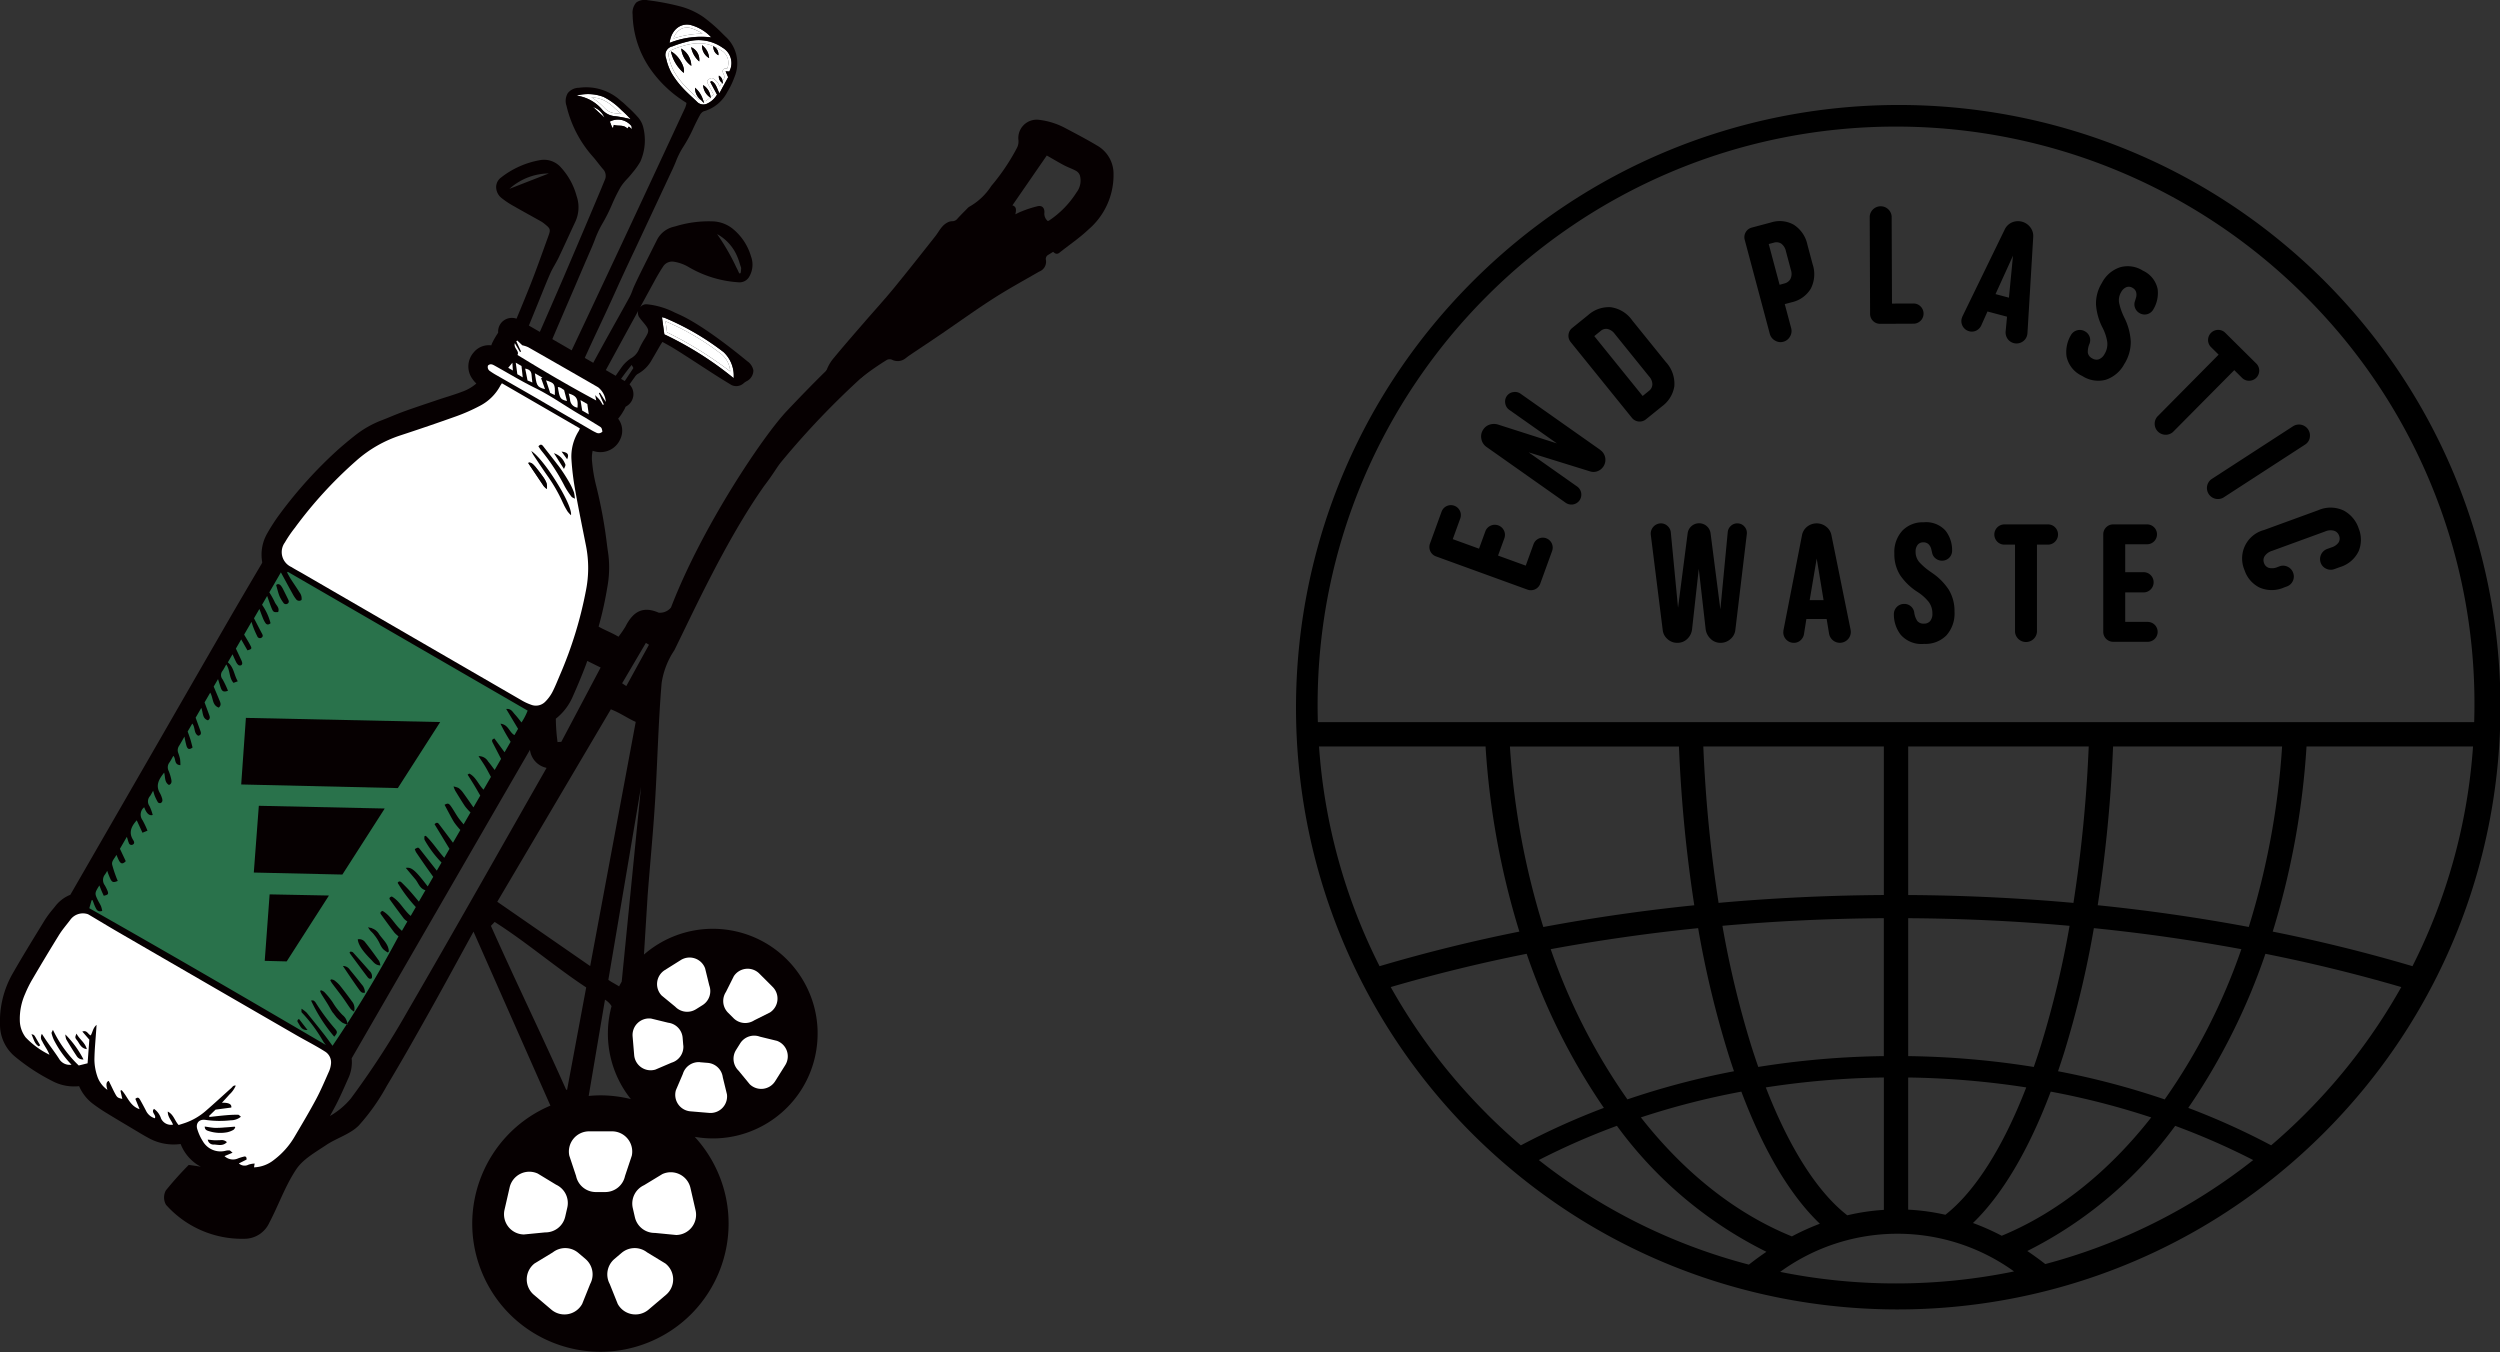
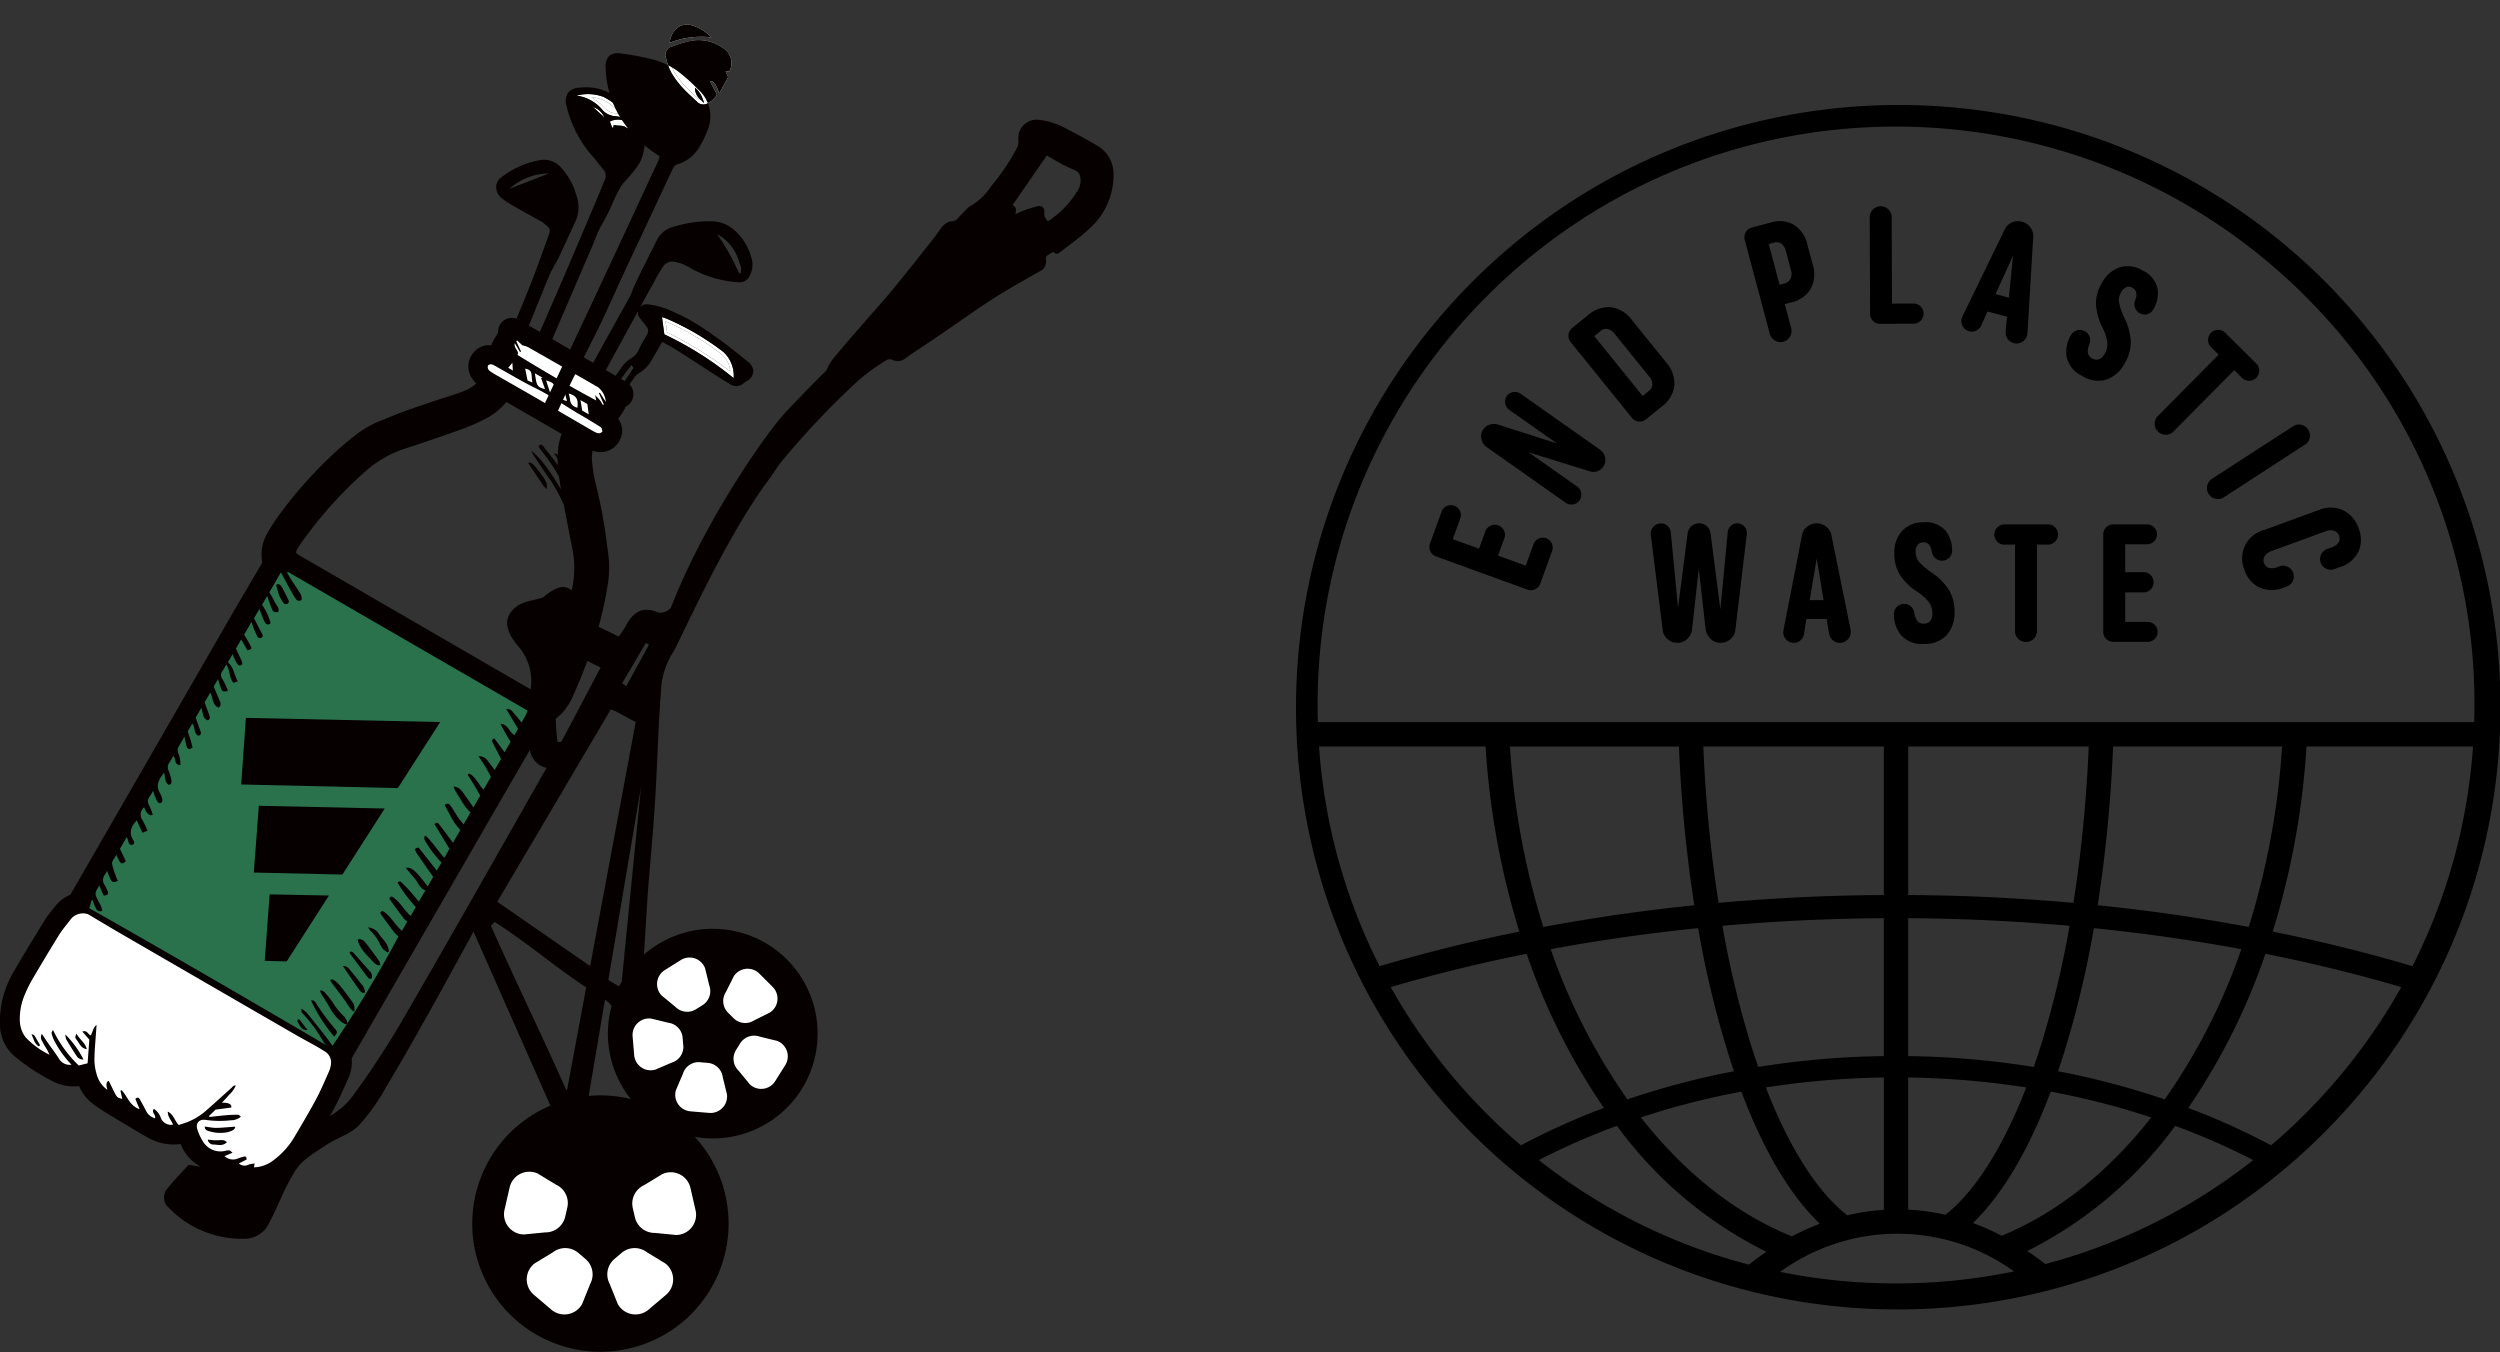
<svg xmlns="http://www.w3.org/2000/svg" id="a" viewBox="0 0 318 172">
  <rect x="0" y="0" width="318" height="172" fill="#333333" stroke="none" />
  <defs>
    <style>.be{fill:#060001}.bf{fill:#fff}</style>
  </defs>
  <g id="b">
    <path class="be" d="M39.914 129.797l8.212-3.171 4.248-7.74h-12.46v10.91z" />
    <path id="c" class="be" d="M83.316 102.067c.315-5.056.418-10.127.841-15.173a10.163 10.163 0 011.621-4.183c2.312-4.67 6.625-14.135 11.462-20.953 1.128-1.466 1.575-2.331 2.177-3.057a104.614 104.614 0 0122.19-20.109l-3.339-2.734c-.235.211-.72.689-1.249 1.112-2.414 1.931-4.938 3.736-7.238 5.793-3.586 3.207-6.38 6.01-9.685 9.5-3.01 3.174-10.794 14.727-14.744 25.008a1.802 1.802 0 01-1.565.664c-2.109-.928-3.315-.028-4.229 1.766-.27.448-.566.878-.888 1.29-.834-.5-1.724-.826-2.528-1.283a45.727 45.727 0 001.095-4.937c.262-1.361.315-2.754.158-4.131l-.164-1.171a60.654 60.654 0 00-1.439-7.842 18.9 18.9 0 01-.472-2.836 4.376 4.376 0 01.064-1.448c.175.056.354.1.535.132a2.755 2.755 0 002.985-1.622 2.506 2.506 0 00-.276-2.594c.257-.307.484-.637.677-.988a2.42 2.42 0 00.263-.52.568.568 0 01.1-.068 1.781 1.781 0 00.015-3.091l-13.654-7.9a1.773 1.773 0 00-1.837 0 1.72 1.72 0 00-.824 1.606.882.882 0 01-.1.17c-.22.334-.42.681-.6 1.038a3.232 3.232 0 00-.177.421 2.493 2.493 0 00-2.269.938 2.688 2.688 0 00-.257 3.145c.176.283.386.543.626.774a5.54 5.54 0 01-1.757 1.024c-.7.268-1.418.5-2.135.723-.408.13-.816.261-1.222.4l-.754.254c-1.111.373-2.221.746-3.32 1.143-.566.205-1.122.433-1.679.661-.385.159-.771.318-1.161.466a12.935 12.935 0 00-3.426 1.953 50.778 50.778 0 00-2.141 1.788 55.566 55.566 0 00-7.321 8.074 23.782 23.782 0 00-1.7 2.607 5.41 5.41 0 00-.626 3.6c.01.066.015.093-.093.275a1020.727 1020.727 0 00-4.03 6.874c-2.989 5.179-5.974 10.36-8.955 15.543L8.947 113.816c-.769.307-1.44.82-1.938 1.482l-.246.3c-.393.459-.753.944-1.079 1.453l-.367.6c-1.262 2.056-2.567 4.181-3.787 6.325A12.246 12.246 0 000 130.313a5.284 5.284 0 002.007 4.168 25.214 25.214 0 004.668 3.038 5.902 5.902 0 003.387.641 5.54 5.54 0 001.736 2.228c.593.448 1.209.863 1.847 1.245.91.56 1.829 1.106 2.748 1.653l1.045.624c.435.261.868.522 1.314.763a6.586 6.586 0 004.224.844 5.555 5.555 0 002.067 2.591c.153.109.333.189.49.294-.5-.079-1-.159-1.527-.222a42.425 42.425 0 00-2.917 3.254 1.884 1.884 0 00.023 1.809 12.932 12.932 0 009.94 4.331 3.474 3.474 0 003.195-2.023c1.188-2.253 2.034-4.716 3.436-6.816.866-1.3 2.442-2.167 3.8-3.082 1.341-.9 3.056-1.377 4.154-2.488a26.445 26.445 0 003.563-5.041c1.912-3.172 3.727-6.4 5.54-9.635s3.579-6.5 5.49-9.982l9.782 22.129c-8.288 3.514-12.159 13.081-8.645 21.369 3.514 8.288 13.081 12.159 21.369 8.645s12.159-13.081 8.645-21.369a16.314 16.314 0 00-3.012-4.675c7.253 1.27 14.162-3.581 15.431-10.833 1.27-7.253-3.581-14.162-10.833-15.431a13.332 13.332 0 00-11.056 3.08l.467-7.497c.3-3.955.691-7.9.938-11.86m-4.236 22.8c-.113.2-.226.394-.328.6-.569-.348-1.036-.579-1.37-.827l4.155-24.54-2.457 24.767zm1.166 14.94a16.259 16.259 0 00-3.848-.477c-.512 0-1.017.03-1.517.077l2.073-12.245c.341.203.627.485.836.822a13.33 13.33 0 002.456 11.823m1.913-58.031l.39.24-2.882 5.253-.533-.351 3.025-5.143m-1.294 10.052l-5.795 31.058-11.817-8.179L77.7 90.225c1.2.459 2.082 1.121 3.162 1.6M76.4 84.911l-5 9.45-.479.03a23.866 23.866 0 01-.219-2.974 7.147 7.147 0 002.114-2.728 76.45 76.45 0 001.677-4.032c.076-.2.138-.39.211-.586l1.7.84m-54.244 54.9a1.792 1.792 0 00-1.37-.1 3.19 3.19 0 00-.295-.194 1.813 1.813 0 00-.975-.244l-.131-.234a2.146 2.146 0 00-1.542-1.161 2.032 2.032 0 00-.7.01 5.187 5.187 0 00-.4-.463 1.774 1.774 0 00-1.216-.538l-.089-.18a1.78 1.78 0 00-1.533-.988 3.864 3.864 0 01-.107-.85c.009-.867.077-1.738.147-2.66.03-.391.06-.781.086-1.177l.037-.528a1.782 1.782 0 00-2.926-1.491 3.213 3.213 0 00-.378.378c-.3.003-.597.055-.88.154a1.775 1.775 0 00-1.188 1.48 5.965 5.965 0 01-.309-.67 1.77 1.77 0 00-1.655-1.095h-.019a1.8 1.8 0 00-1.2.48 1.787 1.787 0 00-1.181.291 3.141 3.141 0 01-.031-.349 6.056 6.056 0 01.535-2.557c.228-.551.493-1.085.794-1.6 1-1.693 2.178-3.689 3.4-5.653.262-.402.546-.79.851-1.16.157-.2.314-.4.467-.6.075-.1.121-.126.2-.136l1.26.752c.832.5 1.665 1 2.5 1.483a16167.43 16167.43 0 0022.468 13c.461.267.93.524 1.4.782.747.41 1.453.8 2.146 1.236a1.24 1.24 0 01-.079.3l-.3.671c-.429.978-.835 1.9-1.306 2.783-.757 1.419-1.6 2.846-2.416 4.224l-.227.384c-.077.13-.168.224-.248.348l-.7-.632c-.18.691-.322 1.409-.492 2.1a7.255 7.255 0 01-.756.7c-.173.13-.355.247-.546.349a1.833 1.833 0 00-.421-.171 1.982 1.982 0 00-2.028-.93 1.9 1.9 0 00-.225-.205 2.103 2.103 0 00-1.175-.575 3.241 3.241 0 00-1.14.08.732.732 0 01-.851-.293c.706.017 1.413-.01 2.116-.081a3.686 3.686 0 002.3-.9 1.788 1.788 0 00-.141-2.762 2.482 2.482 0 00-.465-.343 1.986 1.986 0 00-.135-.53c.258-.33.457-.702.588-1.1a1.78 1.78 0 00-1.348-2.3 2.12 2.12 0 00-2.092.719c-.422.374-.839.754-1.258 1.133-.66.6-1.321 1.2-2 1.781a6.34 6.34 0 01-1.538.986 3.49 3.49 0 00-1.3-1.154m-1.744-33.507c.149-.378.164-.794.044-1.182.444-.315.72-.815.749-1.359a2.153 2.153 0 001.215-1.626 2.344 2.344 0 00-.013-.743 2.244 2.244 0 001.162-2.39 1.778 1.778 0 001.158-1.75l-.006-.227v-.07c.302-.097.586-.245.838-.438.455-.338.721-.872.719-1.438a2.075 2.075 0 001.059-1.9l.034-.02a2.23 2.23 0 001.06-1.47c.194-.07.374-.174.532-.306.592-.464.917-1.19.871-1.941a1.78 1.78 0 00.866-1.041l.164-.062a1.78 1.78 0 001.015-2.382c.492-.439.754-1.08.711-1.738a1.982 1.982 0 001.118-1.354 2.143 2.143 0 001.49-1.962c.125-.074.244-.158.355-.252.365-.302.595-.736.638-1.208.381-.195.68-.52.842-.916.066-.161.116-.329.149-.5.716.305 1.54.217 2.175-.233.351-.237.607-.592.72-1l22.565 13.06c-.045.241-.04.489.016.728a1.789 1.789 0 00-.737 1.832 2.047 2.047 0 00-.965 1.056 1.94 1.94 0 00-.134.929l-.093.006a1.781 1.781 0 00-1.557 2.3 2.231 2.231 0 00-.583.288 1.782 1.782 0 00-.866 1.261 1.782 1.782 0 00-1.7 2.391c-.1.044-.211.1-.318.152a1.783 1.783 0 00-.813 2.208 2.394 2.394 0 00-.863.559c-.296.29-.481.674-.525 1.086l-.117.043a1.8 1.8 0 00-1.174 1.58c-.112.052-.22.109-.321.166a1.928 1.928 0 00-.771 2.232 1.782 1.782 0 00-1.269 1.907c-.327.188-.6.458-.792.783-.21.349-.295.759-.24 1.162a2.037 2.037 0 00-.935 1.077 1.964 1.964 0 00-.12.7 2.061 2.061 0 00-1.071 1.254 2.03 2.03 0 00.319 1.779c.222.307.45.612.674.918a1.724 1.724 0 00-.881-.306c.099.172.214.335.343.486.459.427.834.936 1.107 1.5-.219.393-.468.832-.752 1.325-.338-.462-.668-.931-1.027-1.376a.93.93 0 00-.958-.4c.246.973.803 1.84 1.585 2.469l-.589 1.007c-.531-.6-1.063-1.206-1.6-1.8-.065-.072-.2-.081-.3-.12l-.15.138c.046.074.086.152.138.222.526.71 1.054 1.418 1.583 2.125l-.652 1.1c-.34-.426-.677-.853-1.025-1.272a1.054 1.054 0 00-.878-.475c.364.542.659.99.962 1.432.2.291.405.579.607.868-.313.521-.624 1.034-.931 1.539-.342-.46-.68-.923-1.038-1.369a4.15 4.15 0 00-.721-.655 1.07 1.07 0 00-.393-.1l-.093.107c.07.138.148.271.234.4.441.591.9 1.17 1.332 1.766.108.148.209.3.312.452-.27.441-.529.86-.78 1.264a11.725 11.725 0 01-.811-1.12 10.586 10.586 0 00-1.073-1.308 1.299 1.299 0 00-.412-.207l-.095.105c.045.132.1.26.164.383.385.634.812 1.245 1.157 1.9.178.332.396.641.649.921-.155.247-.317.506-.457.726-.613-.777-1.236-1.55-1.868-2.319a3.338 3.338 0 00-.743-.639 5.204 5.204 0 01-.211-.148 1.652 1.652 0 00-1-.327 1.938 1.938 0 00-.9.23c-.468.26-.799.712-.906 1.237-6.5-3.8-14.069-8.19-21.887-12.637l-.013-.061-.019-.09a1.981 1.981 0 00.838-1.484l.133-.052a1.783 1.783 0 00.972-2.325l-.027-.063c.261-.149.497-.339.7-.561a1.78 1.78 0 00.4-1.734 2.063 2.063 0 001.11-1.455l.621-.253c.452-.184.809-.546.987-1m17.218-35.993a1.27 1.27 0 01.174-.453c.287-.493.607-.966.958-1.415l.161-.218a52.355 52.355 0 017.566-8.274 14.08 14.08 0 014.974-2.863c2.5-.819 4.942-1.654 7.257-2.483a25.198 25.198 0 003.1-1.372 8.07 8.07 0 002.587-2.1l7.029 4.069a7.792 7.792 0 00-.488 2.664 1.42 1.42 0 00-.493-.223l.471.738c0 .082-.015.159-.01.242.011.182.037.372.052.556-.61-.812-1.244-1.607-1.866-2.411-.179-.231-.353-.313-.62.011.127.184.246.383.39.563a27.44 27.44 0 012.23 3.263c.068.55.157 1.108.252 1.667-1.159-2.038-2.822-4.314-3.784-4.909.112.214.177.373.27.513.619.927 1.226 1.862 1.871 2.771a20.088 20.088 0 011.876 3.3c.034.074.08.142.117.215.255 1.354.511 2.708.781 4.06l.324 1.63a12.72 12.72 0 01-.026 4.93c-.021.11-.05.219-.072.329-.928-.825-2.055-.45-3.683.906-1.141.37-2.5.467-3.374 1.169-1.567 1.26-1.582 2.79.2 4.954a6.799 6.799 0 011.645 5.527c-.064-.033-.132-.053-.194-.089a24979.53 24979.53 0 01-21.919-12.7l-5.99-3.471-.529-.3c-.278-.154-.557-.307-.827-.48a2.137 2.137 0 01-.412-.328m14.21 58.331a107.894 107.894 0 01-7.226 11.117 9.764 9.764 0 01-2.652 2.216c.209-.376.415-.751.62-1.132.5-.935.926-1.892 1.339-2.818l.355-.8c.387-.804.543-1.7.451-2.588l18.555-32.119 4.125-7.127a2.68 2.68 0 002.115 2.3c-5.935 10.411-11.742 20.72-17.682 30.951m11.08-11.352c4.051 2.574 7.7 5.735 11.64 8.326l-2.429 13.021-.119-.007c-3.093-6.942-6.479-13.9-9.572-20.844l.48-.5" />
-     <path id="d" class="bf" d="M76.99 151.629h-1.2a2.569 2.569 0 01-2.514-2.043l-.859-2.585a2.57 2.57 0 012.514-3.095h2.919a2.569 2.569 0 012.514 3.1l-.862 2.585a2.57 2.57 0 01-2.512 2.038" />
    <path id="e" class="bf" d="M71.895 154.765l.267-1.167a2.568 2.568 0 00-1.431-2.906l-2.328-1.414a2.568 2.568 0 00-3.577 1.761l-.651 2.845a2.57 2.57 0 002.458 3.141l2.712-.265a2.57 2.57 0 002.55-2" />
    <path id="f" class="bf" d="M74.473 160.141l-.913-.774a2.57 2.57 0 00-3.239-.069l-2.327 1.415a2.569 2.569 0 00-.084 3.987l2.226 1.888a2.569 2.569 0 003.92-.735l1.014-2.529a2.57 2.57 0 00-.6-3.183" />
    <path id="g" class="bf" d="M80.757 154.832l-.267-1.167a2.568 2.568 0 011.431-2.906l2.328-1.414a2.568 2.568 0 013.577 1.761l.651 2.845a2.57 2.57 0 01-2.458 3.141l-2.712-.265a2.57 2.57 0 01-2.55-2" />
    <path id="h" class="bf" d="M78.156 160.141l.912-.774a2.57 2.57 0 013.239-.069l2.327 1.415a2.569 2.569 0 01.084 3.987l-2.226 1.888a2.569 2.569 0 01-3.92-.735l-1.014-2.529a2.57 2.57 0 01.6-3.183" />
    <path id="i" class="bf" d="M93.305 129.512l-.693-.693a2.099 2.099 0 01-.273-2.641l1-2a2.1 2.1 0 013.25-.336l1.691 1.691a2.1 2.1 0 01-.338 3.251l-2 1a2.105 2.105 0 01-2.639-.274" />
    <path id="j" class="bf" d="M88.534 128.374l.83-.521a2.105 2.105 0 00.855-2.513l-.53-2.168a2.106 2.106 0 00-3.094-1.052l-2.026 1.272a2.1 2.1 0 00-.4 3.245l1.725 1.418a2.104 2.104 0 002.634.321" />
    <path id="k" class="bf" d="M86.912 132.984l-.08-.977a2.1 2.1 0 00-1.837-1.916l-2.169-.529a2.105 2.105 0 00-2.359 2.261l.2 2.384a2.105 2.105 0 002.7 1.845l2.053-.878a2.106 2.106 0 001.5-2.19" />
    <path id="l" class="bf" d="M93.628 133.551l.521-.831a2.105 2.105 0 012.513-.855l2.168.53a2.1 2.1 0 011.052 3.094l-1.272 2.026a2.1 2.1 0 01-3.245.4l-1.418-1.725a2.104 2.104 0 01-.321-2.634" />
    <path id="m" class="bf" d="M89.046 135.117l.977.08a2.105 2.105 0 011.917 1.837l.529 2.169a2.105 2.105 0 01-2.261 2.359l-2.384-.2a2.105 2.105 0 01-1.845-2.7l.878-2.053a2.106 2.106 0 012.19-1.5" />
    <path id="n" class="bf" d="M76.931 13.765c.364.39.867.623 1.4.647.242.018.484.052.722.1a5.572 5.572 0 00-.282-.249c-.195-.156-.383-.326-.572-.494a5.125 5.125 0 00-1.573-1.093 5.001 5.001 0 00-1.423-.317 8.24 8.24 0 011.719 1.4l.009.006z" />
    <path id="o" class="bf" d="M78.305 14.785c.647.084 1.288.21 1.918.377a16.514 16.514 0 00-1.209-1.187 8.497 8.497 0 00-2.25-1.651 5.64 5.64 0 00-3.444-.164 5.174 5.174 0 013.34 1.868 2.411 2.411 0 001.644.756m-1.674-2.108a5.12 5.12 0 011.572 1.093c.189.168.378.338.572.494.1.081.192.162.282.249a5.83 5.83 0 00-.722-.1 2.042 2.042 0 01-1.4-.647 8.24 8.24 0 00-1.719-1.4c.487.036.967.143 1.423.318" />
    <path id="p" class="bf" d="M77.568 15.466l.31.777.115-.012.084-.35c.544.209 1.212-.077 1.723.471l.187-.256.391.325c-.037-.209-.024-.335-.079-.411a2.2 2.2 0 00-2.728-.544m.927.12c.1.006.195.009.333.018-.138-.009-.234-.012-.333-.018" />
    <path id="q" class="bf" d="M75.426 13.609l1.453 1.334a2.357 2.357 0 00-1.453-1.334" />
    <path id="r" class="bf" d="M92.882 47.245a3.141 3.141 0 00-1.069-2.159 32.251 32.251 0 00-7.157-4.219l.194 1.4a48.484 48.484 0 018.032 4.976" />
    <path id="s" class="bf" d="M84.205 40.35l.3 2.177a43.093 43.093 0 018.819 5.574 4.1 4.1 0 00-1.274-3.307 33.205 33.205 0 00-7.523-4.375 2.677 2.677 0 00-.32-.068m7.606 4.736a3.141 3.141 0 011.069 2.159 48.484 48.484 0 00-8.032-4.976l-.194-1.4a32.251 32.251 0 017.157 4.219" />
    <path id="t" class="bf" d="M89.176 12.721a1.866 1.866 0 01-.766-1.565c.5.425.861.989 1.037 1.621.112.006.2.119.326.068.206-.122.392-.277.549-.458a2.03 2.03 0 01-.885-1.567c.531.333.88.89.95 1.513.122-.117.274-.168.381-.318l-.761-1.429a.376.376 0 01.15-.506c.054-.03.108-.063.159-.093a.39.39 0 01.368-.021c.404.23.71.599.86 1.039l.275-.5a.93.93 0 01-.378-.884c.269.14.447.41.469.713l.291-.534-.252-.581a.378.378 0 01.039-.365c.072-.108.207-.123.327-.162l.195.009a1.834 1.834 0 00-.8-2.318 4.592 4.592 0 00-.864-.447c.372.232.581.654.539 1.091a1.187 1.187 0 01-.645-1.145 4.512 4.512 0 00-1.765-.382 6.89 6.89 0 00-1.5.18c-.611.144-1.21.336-1.791.572-.626.243-.734.443-.587 1.075.133.62.353 1.218.653 1.776.375.638.819 1.233 1.324 1.773.371.413.791.8 1.2 1.183.216.2.431.4.644.608.076.075.18.014.263.055m1.022-5.333a1.801 1.801 0 01-.9-1.641c.529.386.859.987.9 1.641m-4.861-.856c.964.459 1.881 2.053 1.627 2.738a5.023 5.023 0 01-1.627-2.738m1.31-.358a2.6 2.6 0 011.287 2.2 3.126 3.126 0 01-1.287-2.2m1.264-.176a1.75 1.75 0 011.03 1.816 3.178 3.178 0 01-1.03-1.816" />
    <path id="u" class="bf" d="M89.912 13.197a2.779 2.779 0 001.289-1.159l-.865-1.625.179-.1c.555.278.659.891.994 1.549l1.111-2.04-.324-.747.475.02a2.251 2.251 0 00-.844-3.011 5.324 5.324 0 00-4.536-.771c-.63.15-1.248.347-1.849.59a1.094 1.094 0 00-.816 1.509 7.13 7.13 0 00.692 1.88c.39.661.85 1.277 1.372 1.839.578.641 1.24 1.2 1.859 1.808.323.347.83.451 1.264.26m-2.843-2.321a10.056 10.056 0 01-1.324-1.773 6.733 6.733 0 01-.653-1.776c-.147-.632-.039-.833.587-1.075.581-.236 1.18-.428 1.791-.572a6.89 6.89 0 011.5-.18 4.512 4.512 0 011.765.382c0-.02-.011-.03-.009-.051.054.029.068.074.115.105.303.118.593.268.864.447a1.835 1.835 0 01.8 2.318l-.195-.009c-.12.039-.255.054-.327.162a.381.381 0 00-.039.365l.252.581-.291.534c.026.103.042.207.05.313-.067-.045-.089-.1-.143-.144l-.275.5a1.902 1.902 0 00-.86-1.039.39.39 0 00-.368.021c-.051.03-.1.063-.159.093a.376.376 0 00-.15.506l.761 1.429c-.107.15-.258.2-.381.318.01.057.04.105.048.163-.046-.03-.069-.078-.112-.11a2.236 2.236 0 01-.549.458c-.124.051-.213-.062-.325-.068.036.11.092.191.123.311-.172-.089-.256-.247-.395-.368-.083-.041-.187.02-.263-.055-.213-.207-.428-.407-.644-.608-.407-.38-.827-.77-1.2-1.183" />
    <path id="v" class="bf" d="M87.382 3.506a1.63 1.63 0 00-.866.249 2.1 2.1 0 00-.836 1.144 12.122 12.122 0 013.546-.617h.132a5.777 5.777 0 00-1.468-.695 1.572 1.572 0 00-.509-.081" />
    <path id="w" class="bf" d="M85.173 5.459a10.758 10.758 0 015.309-.7 5.555 5.555 0 00-2.475-1.534c-1.186-.385-2.589.342-2.834 2.233m4.054-1.178a12.122 12.122 0 00-3.546.617 2.1 2.1 0 01.836-1.144 1.63 1.63 0 011.375-.168c.52.162 1.014.396 1.468.695h-.133z" />
    <path id="x" d="M18.336 102.664c.292.805.655 1.138 1.088 1a5.913 5.913 0 00-.41-1.132 1.016 1.016 0 01.063-1.264c.128-.172.219-.371.4-.68.1.3.139.487.212.656.114.282.249.555.405.817a.37.37 0 00.339.089.4.4 0 00.223-.28 1.034 1.034 0 00-.08-.443 2.788 2.788 0 00-.231-.539c-.594-1-.123-1.776.534-2.61.165.577.023 1.224.614 1.571.352-.141.356-.427.292-.708a5.924 5.924 0 00-.325-1.065 1.017 1.017 0 01.1-1.1c.177-.246.31-.524.487-.829.366.349.05 1.137.9 1.181a6.29 6.29 0 00-.045-.8 6.362 6.362 0 00-.229-.754.98.98 0 01.09-.879c.223-.347.418-.712.7-1.2.067.404.156.805.265 1.2.149.436.375.479.767.188-.087-.328-.166-.666-.267-1s-.226-.659-.357-1.035l.583-1.008c.412.458.158 1.216.757 1.549.364-.074.394-.3.293-.586l-.62-1.711.72-1.244c.245.585.1 1.342.843 1.577.3-.183.263-.41.174-.65-.2-.55-.406-1.1-.6-1.629l.717-1.238c.4.644.22 1.591 1.085 1.9.347-.289.24-.564.132-.828-.248-.607-.506-1.21-.774-1.847l.551-.952c.138.439.233.763.342 1.082.168.5.394.6.924.4a12.53 12.53 0 00-.684-1.45.843.843 0 01-.012-1.076c.164-.225.285-.481.48-.818.518.764.326 1.689.923 2.341l.54-.2c-.481-.8-.483-1.766-1.262-2.409l.595-1.028c.161.354.294.672.451.978.073.157.18.297.313.408a.418.418 0 00.356 0 .328.328 0 00.114-.278 1.52 1.52 0 00-.15-.429c-.218-.475-.444-.947-.657-1.4l.675-1.167.795 1.388c.515-.142.582-.212.413-.544-.246-.485-.539-.947-.834-1.457l.939-1.622c.1.316.155.512.231.7.147.386.314.764.5 1.133a.364.364 0 00.553.172c.245-.17.123-.37.014-.573-.338-.634-.664-1.275-.982-1.889l.686-1.185c.18.474.31.837.457 1.193.081.203.181.397.3.58.162.242.377.28.663.043a7.285 7.285 0 00-1.082-2.348l.649-1.122c.211.585.376 1.1.584 1.6.191.459.3.5.814.445.224-.549-.276-.871-.444-1.287a10.693 10.693 0 00-.678-1.215l1.471-2.541c.522.959 1 1.848 1.49 2.732.121.232.264.453.426.659a.485.485 0 00.713.115 1.25 1.25 0 00-.266-.969c-.353-.579-.746-1.132-1.11-1.7-.169-.266-.311-.55-.465-.826l.1-.079 30.5 17.651a7.646 7.646 0 01-.783 1.507c-.3-.373-.556-.719-.847-1.032s-.468-.75-1.1-.684l1.512 2.527-.459.794c-.663-.339-.761-1.338-1.781-1.447.388.79.82 1.558 1.294 2.3l-.772 1.334-1.293-1.755c-.429.146-.3.366-.192.584l1.041 2.013-.816 1.41c-.289-.378-.544-.747-.836-1.083a1.336 1.336 0 00-1.216-.672c.325.5.607.9.859 1.322s.463.841.72 1.312l-.941 1.626c-.662-.653-.951-1.6-1.8-2.04-.03-.015-.105.057-.229.129.281.446.561.878.827 1.317s.506.867.785 1.347l-.868 1.5c-.461-.657-.891-1.286-1.341-1.9a2.63 2.63 0 00-.546-.559 2.476 2.476 0 00-.645-.2c.059.184.13.363.214.537.412.671.819 1.345 1.257 2 .211.271.44.526.686.765l-.879 1.519c-.257-.323-.51-.606-.722-.916-.308-.451-.566-.937-.883-1.381-.292-.408-.413-.412-.815-.193.4.737.772 1.487 1.2 2.2.245.352.516.686.809 1l-.939 1.623c-.582-.776-1.14-1.527-1.708-2.271-.139-.183-.284-.434-.638-.086l1.9 3.133-.661 1.142c-.845-.931-1.48-1.977-2.358-2.8l-.164.059c-.019.149-.016.299.009.447a13.803 13.803 0 002.163 2.894l-.6 1.035c-.694-.883-1.377-1.748-2.055-2.616-.3-.378-.292-.381-.743-.127.04.139.094.273.162.4.414.617.837 1.228 1.262 1.838.3.425.6.845.922 1.294l-.705 1.218c-1.58-2.064-2.058-2.486-2.787-2.355l1.215 1.449c.393.47.54 1.178 1.284 1.392l-.836 1.445c-.407-.48-.778-.936-1.17-1.372-.32-.357-.661-.7-1-1.035-.178-.177-.367-.243-.528.023a18.783 18.783 0 002.311 3.078l-.653 1.128c-.9-.763-1.394-1.891-2.4-2.47-.253.066-.373.211-.244.393.582.819 1.182 1.627 1.788 2.429.13.134.275.253.432.354l-.688 1.189c-.927-.77-1.425-1.948-2.471-2.533-.275.107-.328.258-.2.435.563.78 1.128 1.558 1.71 2.323.16.174.335.333.525.474a153.444 153.444 0 01-8.394 13.925c-.376-.509-.735-1.02-1.12-1.51a157.08 157.08 0 00-2.175-2.709 4.186 4.186 0 00-.655-.5c.013.261-.027.418.03.474a18.862 18.862 0 012.762 3.738c.099.142.205.278.319.408-9.969-5.847-19.96-11.657-30.1-17.4l.29-1.013.124-.021c.119.305.219.619.361.913.151.313.315.649.868.461a3.63 3.63 0 00-.149-.589c-.111-.26-.273-.5-.4-.755-.427-.884-.421-.932.187-1.894.106.267.185.474.272.678s.193.431.285.635c.562-.121.639-.221.479-.63a5.644 5.644 0 00-.349-.706 1.118 1.118 0 01.045-1.393c.099-.143.187-.292.264-.448.122.367.264.728.427 1.079.216.405.383.433.917.213-.077-.189-.163-.375-.229-.568a15.089 15.089 0 01-.479-1.484c-.109-.48.3-.79.535-1.266.137.3.223.538.344.754.235.421.487.434.844.049l-.74-1.575.881-1.523c.1.3.153.544.249.771a.349.349 0 00.473.234c.222-.094.256-.28.142-.49a.636.636 0 00-.028-.059c-.648-.959-.293-1.763.423-2.556l.727 1.58.638-.26a11.378 11.378 0 00-.638-1.349 1.19 1.19 0 01.222-1.633m25.85 27.642a1.6 1.6 0 00-.613-1.2 8.548 8.548 0 01-1.276-1.651 10.586 10.586 0 00-1.073-1.308 1.299 1.299 0 00-.412-.207l-.1.105c.045.132.1.26.164.383.385.634.812 1.245 1.157 1.9a5.889 5.889 0 001.484 1.724c.208.116.431.202.663.254m-1.67 1.547c.393-.466.423-.59.161-.935a26.56 26.56 0 01-2.531-3.409.776.776 0 00-.283-.263c-.057-.035-.156 0-.3 0a20.285 20.285 0 002.953 4.607m2.991-12.392c.058.665.555 1.442 1.684 2.576.3.3.548.734 1.191.749a1.94 1.94 0 00-.16-.568c-.57-.8-1.143-1.592-1.756-2.354a.93.93 0 00-.958-.4m-3.406 5.1l-.093.107c.07.138.148.271.234.4.441.591.9 1.17 1.332 1.766.358.492.682 1.008 1.039 1.5.125.124.265.231.418.319a1.4 1.4 0 00-.278-1.312 52.656 52.656 0 00-1.538-2.028 4.15 4.15 0 00-.721-.655 1.07 1.07 0 00-.393-.1m2.5-3.548l-.15.138c.046.074.087.152.138.221.712.961 1.419 1.925 2.143 2.876.124.163.3.339.558.164a.931.931 0 00-.308-.942 135.601 135.601 0 00-2.081-2.338c-.065-.072-.2-.082-.3-.12m-.987 1.841c.364.542.659.99.962 1.432.371.541.741 1.083 1.127 1.613.163.225.349.457.712.346a1.493 1.493 0 00-.4-1.025 89.86 89.86 0 00-1.523-1.891 1.054 1.054 0 00-.878-.475m5.712-1.714l.128-.121c-.016-.929-.748-1.5-1.223-2.187-.3-.521-.84-.858-1.439-.9.099.172.214.335.343.486a5.152 5.152 0 011.184 1.636c.106.24.247.464.417.664.181.162.378.304.589.424m-14.2-46.73c.142.484.247.943.414 1.376.128.298.292.579.488.837a.378.378 0 00.565.131c.2-.141.152-.339.059-.527-.2-.408-.4-.817-.608-1.221a2.404 2.404 0 00-.335-.548c-.173-.185-.4-.249-.585-.049m3.989 56.586l-1.083-1.4c-.21.115-.254.258-.132.441.291.435.447 1.015 1.215.962" fill="#29724b" />
-     <path id="y" class="bf" d="M63.846 48.754l9.91 5.735c-.035.111-.079.22-.132.324a6.088 6.088 0 00-.931 3.7c.083 1.266.237 2.526.462 3.774.43 2.414.924 4.816 1.4 7.222a14.586 14.586 0 01-.024 5.61 51.137 51.137 0 01-3.266 10.646c-.328.764-.629 1.543-1.009 2.28a5.05 5.05 0 01-.889 1.2 1.662 1.662 0 01-1.824.392 6.598 6.598 0 01-1.13-.519c-9.306-5.385-18.61-10.774-27.911-16.167-.473-.274-.962-.525-1.423-.82a2.08 2.08 0 01-.843-3.13c.374-.642.793-1.258 1.253-1.842a53.81 53.81 0 017.826-8.555 15.923 15.923 0 015.592-3.216c2.414-.79 4.817-1.612 7.209-2.467a23.061 23.061 0 002.877-1.274 6.13 6.13 0 002.641-2.575c.049-.093.115-.177.211-.322m4.634 8.025c.126.184.246.383.39.563a24.882 24.882 0 012.971 4.542c.253.458.542.895.862 1.309.059.084.19.117.422.251a4.171 4.171 0 00-.118-.817 8.608 8.608 0 00-.581-1.242 21.974 21.974 0 00-1.2-1.874c-.684-.932-1.416-1.829-2.123-2.744-.179-.231-.353-.313-.62.011m-.912.584c.112.214.177.373.27.513.619.927 1.226 1.862 1.871 2.771a20.088 20.088 0 011.876 3.3c.176.376.374.741.593 1.094.135.18.286.347.451.5.24-1.3-3.427-7.166-5.061-8.178m1.982 4.843c.112-.68-.047-1.021-.953-2.2-.765-1-.923-1.137-1.33-1.178-.019.037-.065.093-.053.111.647.971 1.299 1.94 1.955 2.906.116.132.243.254.381.363m2.183-2.557c.234-.484.235-.5.1-.75a2.266 2.266 0 00-1.383-1.254l1.28 2m-.3-2.2l.708.974c.27-.619.089-.869-.708-.974" />
    <path id="z" class="bf" d="M32.312 148.494l.078-.491a2.937 2.937 0 00-.767.138 1.08 1.08 0 01-1.24-.154l.979-.489c.024-.318-.1-.427-.309-.383a6.42 6.42 0 00-.755.226 1.57 1.57 0 01-1.741-.284l1.026-.433c-.2-.156-.288-.277-.388-.289a1.515 1.515 0 00-.519.048 2.6 2.6 0 01-2.879-1.221 6.193 6.193 0 01-.686-1.484c-.243-.683.107-1.374 1.061-1.223 1.06.151 2.136.166 3.2.045a1.99 1.99 0 001.273-.454c-.148-.108-.257-.255-.366-.255-.5 0-1 .022-1.5.065-.713.061-1.424.146-2.136.221l-.045-.134.824-.8 2-.264c.073-.43-.324-.634-1.191-.611.349-.383.658-.71.954-1.05.346-.314.62-.699.805-1.128-.316-.063-.418.173-.562.3-1.094.975-2.165 1.976-3.275 2.933a7.97 7.97 0 01-2.475 1.465c-.328.12-.664.219-.955.314-.515-.552-.622-1.325-1.38-1.71-.015.71.466 1.1.664 1.664a1.4 1.4 0 01-1.518-.776 2.41 2.41 0 00-.9-1.235c-.424.455.326.766.112 1.2a1.814 1.814 0 01-1.1-.9 35.828 35.828 0 00-.776-1.446c-.124-.222-.28-.419-.608-.123l.537 1.311c-1.258-.413-1.542-1.653-2.294-2.427l-.14.078.236 1.04c-.53-.118-.633-.165-.85-.548s-.4-.781-.59-1.173l-.281-.564c-.32.1-.376.479-.17 1.137a3.436 3.436 0 01-1.312-1.8 6.804 6.804 0 01-.343-1.99c.013-1.311.15-2.62.236-3.93l.038-.546c-.475.4-.495.943-.744 1.338-.363-.132-.447-.708-1.068-.489l.89 1.032-.22 3.006-1.126.279a15.54 15.54 0 01-3.283-4.533c-.1.23-.2.346-.174.431.07.297.171.585.3.861a13.07 13.07 0 002.238 3.14 1.558 1.558 0 01-1.589-.76c-.474-.734-1.005-1.431-1.506-2.148-.221-.316-.428-.642-.673-1.012a.832.832 0 00.032.922c.138.3.316.575.482.857.177.277.327.57.449.875a10.518 10.518 0 01-3.027-2.205 3.643 3.643 0 01-.745-2.2 7.799 7.799 0 01.669-3.322c.258-.627.559-1.236.9-1.822a279.646 279.646 0 013.418-5.687c.414-.667.937-1.266 1.412-1.894a1.979 1.979 0 012.08-.8c.106.02.207.059.3.114 1.3.769 2.589 1.556 3.9 2.313 7.486 4.339 14.975 8.672 22.467 13 1.213.7 2.468 1.332 3.65 2.081.542.319.85.924.789 1.551-.03.327-.11.647-.237.95-.533 1.2-1.042 2.414-1.659 3.571-.845 1.584-1.766 3.128-2.68 4.675a10.063 10.063 0 01-2.669 3.04 4.303 4.303 0 01-2.554.959m-6.262-5.188c0 .409.265.5.5.571a4.76 4.76 0 002.392.147c.255-.06.5-.155.729-.283.109-.056.175-.194.261-.295l-.061-.128c-.429.035-.858.076-1.288.1-.413.04-.827.057-1.242.052-.421-.019-.839-.106-1.3-.168m-15.414-8.534a12.629 12.629 0 00-2.31-3.18c.007.212.046.421.114.622.422.714.854 1.424 1.318 2.112a.917.917 0 00.878.447m18.237 10.518a.947.947 0 00-.817-.252c-.261.005-.522.021-.782.011s-.522-.049-.834-.08a.735.735 0 00.819.626c.53.03 1.113.224 1.614-.3M9.732 131.473c-.189.449-.219.508.053.838.334.4.48 1.038 1.259 1.139-.227-.856-.941-1.239-1.312-1.977m-4.806 1.62l.184-.13c-.15-.257-.3-.512-.45-.772-.317-.563-.315-.564-.663-.64.286.581.373 1.207.929 1.541" />
    <path id="aa" class="bf" d="M77.054 51.118l-.749-1.17-.125.063.63 1.429-.128.065c-.13-.208-.245-.426-.393-.62s-.318-.343-.586-.627l.141.683c-3.425-1.827-6.717-3.762-10.018-5.789.274-.537-.535-.846-.339-1.5l.66 1.127.133-.072-.61-1.3.128-.092.639.606c.256.053.505.134.743.24a1937.38 1937.38 0 018.9 5.1c.571.459.926 1.134.978 1.865" />
    <path id="ab" class="bf" d="M76.632 54.89a.644.644 0 01-.819.128 6.69 6.69 0 01-.695-.369c-2.364-1.375-4.728-2.752-7.091-4.129-1.628-.943-3.265-1.871-4.9-2.81a8.578 8.578 0 01-.776-.49.607.607 0 01-.279-.723c.306-.279.582-.134.855.017 1.719.955 3.4 1.982 5.167 2.848 2.051 1.007 3.889 2.351 5.86 3.481.74.424 1.463.878 2.192 1.322.387.236.384.239.482.724" />
    <path id="ac" class="bf" d="M68.036 47.484l.966.559-.174.06.5 1.395c-1.134-.257-1.065-.6-1.295-2.014" />
    <path id="ad" class="bf" d="M69.459 48.38c1.034.352 1.178.364 1.111 1.875l-.587-.274-.525-1.6" />
    <path id="ae" class="bf" d="M72.335 50.054c.96.284 1.231.643 1.12 1.8a1.101 1.101 0 01-.946-1.053 5.157 5.157 0 00-.174-.747" />
    <path id="af" class="bf" d="M71.753 49.611l.365 1.4c-.848-.2-.935-.344-1.161-1.775.338-.009.539.235.8.377" />
    <path id="ag" class="bf" d="M74.708 51.395l.184 1.313-.836-.484-.216-1.331.867.5" />
-     <path id="ah" class="bf" d="M66.49 48l-.685-.4-.2-1.466.731.423.156 1.439" />
    <path id="ai" class="bf" d="M67.102 48.388l-.3-1.5c.54.086.79.336.815.819.014.28.06.559.1.948l-.618-.263" />
    <path id="aj" class="bf" d="M64.646 46.787l.527-.648.064.99-.591-.342" />
    <path id="ak" class="be" d="M69.546 62.206c.112-.68-.047-1.021-.953-2.2-.765-1-.923-1.137-1.329-1.177-.019.037-.065.093-.053.111.647.971 1.299 1.94 1.954 2.905.116.132.243.254.381.363" />
    <path id="al" class="be" d="M139.54 18.508c-1.306-.782-2.66-1.486-4.005-2.2a9.47 9.47 0 00-3.361-1.066 2.338 2.338 0 00-2.625 2.621c.024.333-.045.666-.2.962a26.517 26.517 0 01-3.26 4.833 7.948 7.948 0 01-2.748 2.613 1.032 1.032 0 00-.3.246c-.421.427-.849.849-1.252 1.292a.835.835 0 01-.708.331 1.322 1.322 0 00-.631.2c-.7.385-1.012 1.118-1.481 1.712-1.76 2.227-3.513 4.459-5.313 6.653-1.172 1.429-2.424 2.792-3.633 4.191-1.336 1.545-2.684 3.08-3.981 4.657a5.102 5.102 0 00-.947 1.669 1.865 1.865 0 01-.612.984c-1.1.9-2.143 2.168-3.285 3.275l.29 2.6c.924-.763 1.854-1.52 2.78-2.281.888-.73 1.767-1.472 2.664-2.192.607-.487 2.047-1.2 2.7-1.62a34.363 34.363 0 013.2-2.221.801.801 0 01.621-.014 1.592 1.592 0 001.7-.153c.194-.147.385-.3.586-.434 1.318-.887 2.643-1.763 3.956-2.657 2.211-1.506 4.38-3.076 6.631-4.52 1.908-1.224 3.9-2.313 5.867-3.447.602-.224.958-.846.848-1.479a.585.585 0 01.31-.654c.192-.117.382-.238.609-.38.235.228.482.369.8.115 1.227-.982 2.548-1.864 3.682-2.943a9.107 9.107 0 003.2-7.028 4.128 4.128 0 00-2.1-3.664m-2.611 5.97a12.016 12.016 0 01-3.467 3.559 1.088 1.088 0 01-.182.079 1.201 1.201 0 01-.438-1.034c.05-.59-.248-.965-.814-.863-.702.167-1.391.388-2.059.661-.251.088-.487.221-.821.375.131-.542.159-.971-.372-1.135l4.374-6.341c.706.4 1.439.843 2.194 1.243.5.263 1.036.442 1.527.711.216.124.384.316.479.546.22.759.063 1.577-.422 2.2" />
    <path id="am" class="be" d="M68.829 37.585c.386-.955.77-1.911 1.186-2.851.159-.356.353-.7.548-1.042.168-.3.335-.6.485-.9.386-.812.764-1.63 1.141-2.447.336-.731.671-1.459 1.015-2.187a4.384 4.384 0 00.138-3.232 8.732 8.732 0 00-1.962-3.595 2.868 2.868 0 00-2.66-.967 11.17 11.17 0 00-4.993 2.223 1.51 1.51 0 00-.617 1.183 1.793 1.793 0 00.674 1.408c.506.402 1.046.759 1.615 1.066.689.4 1.384.782 2.079 1.168.461.258.92.512 1.378.77.154.096.301.203.44.32l.09.072c.6.482.653.656.41 1.333l-.44 1.219c-.644 1.794-1.309 3.648-2.028 5.445-.754 1.887-1.539 3.762-2.317 5.639l.323.188.334.194.25.146.329.191.331.193 1.875-4.6.376-.937zm.986-15.522l-5 1.95a.91.91 0 01.153-.138 7.561 7.561 0 014.8-1.812h.047z" />
    <path id="an" class="be" d="M73.134 36.435c.7-1.638 1.4-3.274 2.115-4.912.132-.309.255-.623.38-.935.261-.73.587-1.434.973-2.106.468-.795.883-1.621 1.243-2.471.324-.76.692-1.501 1.1-2.22.24-.371.517-.717.827-1.033.195-.21.386-.422.56-.644l.168-.207c.363-.424.684-.881.959-1.366a6.724 6.724 0 00.386-4.25 3.064 3.064 0 00-.749-1.438c-.394-.441-.812-.86-1.252-1.255l-.458-.431a4.128 4.128 0 00-.3-.249c-.069-.057-.141-.114-.207-.174a6.512 6.512 0 00-5.221-1.579 1.84 1.84 0 00-1.429.674 1.918 1.918 0 00-.168 1.629 14.756 14.756 0 003.283 6.377c.252.279.482.572.713.869.213.27.425.542.65.8.364.384.444.957.2 1.426-.275.686-.559 1.371-.851 2.055l-1.122 2.659c-1.075 2.54-2.156 5.078-3.241 7.614a1329.371 1329.371 0 01-3.555 8.159l-.209.479.325.189.332.193.288.168.329.191.329.191c.236-.557.472-1.114.712-1.672.725-1.701 1.454-3.401 2.187-5.1l.703-1.631zm3.635-24.109c.836.423 1.596.98 2.25 1.651.423.375.827.771 1.209 1.187a15.05 15.05 0 00-1.918-.377 2.411 2.411 0 01-1.644-.756 5.174 5.174 0 00-3.34-1.868 5.64 5.64 0 013.444.164m-1.339 1.285a2.357 2.357 0 011.453 1.334l-1.453-1.334m4.949 2.812l-.391-.325-.187.256c-.511-.548-1.178-.263-1.722-.471l-.083.35-.115.012-.31-.777a2.2 2.2 0 012.728.544c.055.076.042.2.079.411" />
    <path id="ao" class="be" d="M95.103 45.987c-2.41-1.987-6.154-4.863-8.831-6.033l-.446-.2c-.98-.502-2.036-.84-3.126-1l-.158-.019a1.847 1.847 0 00-.481-.026 1.034 1.034 0 00-.645.394c.631-1.153 1.262-2.307 1.892-3.462.365-.665.689-1.207 1.015-1.7a1.364 1.364 0 011.417-.647c.637.105 1.25.324 1.809.647a14.286 14.286 0 006.368 1.965 1.417 1.417 0 001.411-.755c.437-.774.51-1.701.2-2.534a7.079 7.079 0 00-2.312-3.508 4.319 4.319 0 00-2.372-.943 14.38 14.38 0 00-4.921.62l-.249.063c-.942.229-1.73.87-2.145 1.746a1628.85 1628.85 0 00-1.872 3.738c-.33.668-.659 1.339-.968 2.019-.093.2-.174.407-.252.617a7.262 7.262 0 01-.353.815 410.9 410.9 0 01-1.77 3.187c-.554.995-1.108 1.986-1.653 2.98-.7 1.273-1.392 2.548-2.083 3.822l.326.189.325.189.3.173.328.191.323.188.776-1.432c1.404-2.579 2.812-5.157 4.224-7.732-.07.259-.034.536.1.769.151.218.314.427.488.626.111.133.226.267.331.406.453.6.461.81.06 1.49l-.185.306c-.292.462-.547.946-.764 1.448a2.366 2.366 0 01-.978 1.008 4.54 4.54 0 00-1.074 1c-.64.889-1.25 1.817-1.866 2.754l.325.189.353.205a31.018 31.018 0 012.382-3.323c.115.232.231.375.2.421-.691 1.053-1.4 2.11-2.114 3.175l.269.156.328.191c.579-.815 1.153-1.632 1.739-2.445.081-.128.186-.239.309-.328a4.501 4.501 0 001.856-1.867c.2-.338.4-.677.594-1.018.163-.284.328-.57.493-.851.07-.115.147-.227.236-.357l.267.146c.4.218.768.422 1.129.641 1.649 1 4.826 3.135 6.472 4.136l.918.561a1.4 1.4 0 001.6-.281c.082-.061.17-.118.257-.175a1.54 1.54 0 00.924-1.426 1.858 1.858 0 00-.723-1.113M93.594 32.23c.201.405.365.827.491 1.261.051.168.105.333.162.494a.565.565 0 01.021.252 2.285 2.285 0 00-.018.2c-.027.327-.048.329-.189.348a.958.958 0 01-.144-.255 2.87 2.87 0 00-.078-.168l-.174-.344a28.205 28.205 0 00-2.45-4.241 5.799 5.799 0 012.378 2.45m-9.09 10.303l-.3-2.177c.108.016.215.039.32.068a33.205 33.205 0 017.523 4.375 4.1 4.1 0 011.274 3.307 43.074 43.074 0 00-8.817-5.573" />
-     <path id="ap" class="be" d="M76.126 41.756c.347-.74.695-1.477 1.036-2.216.389-.839.774-1.679 1.153-2.522s.764-1.682 1.153-2.519c.419-.907.844-1.811 1.273-2.711l4.836-10.328c.138-.3.267-.6.392-.908.233-.617.526-1.21.875-1.77.522-.806.981-1.651 1.372-2.528.252-.527.5-1.051.788-1.564a1.13 1.13 0 01.485-.524 4.829 4.829 0 003.04-2.492 9.72 9.72 0 00.875-1.818 4.564 4.564 0 00-1.141-5.221l-.293-.288a20.759 20.759 0 00-2.5-2.184 9.49 9.49 0 00-2.837-1.32 31.015 31.015 0 00-4.22-.809 1.859 1.859 0 00-1.48.285 1.958 1.958 0 00-.464 1.522c.049 2.443.809 4.82 2.187 6.838a15.277 15.277 0 004.565 4.343c.035.024.068.05.1.078 0 .015-.006.033-.009.051a2.488 2.488 0 01-.155.542 7332.615 7332.615 0 01-7.938 17.043 5889.116 5889.116 0 01-7.29 15.5l.328.191.327.19.37.215.325.189.328.191.221-.482c.423-.919.844-1.839 1.264-2.759.342-.74.689-1.477 1.033-2.214M92.772 9.093l-.475-.021.324.747-1.111 2.04c-.335-.658-.439-1.271-.994-1.549l-.179.1.865 1.625c-.295.514-.747.92-1.29 1.159a1.113 1.113 0 01-1.264-.26c-.619-.6-1.281-1.168-1.859-1.809a10.666 10.666 0 01-1.372-1.839 7.137 7.137 0 01-.692-1.881 1.095 1.095 0 01.816-1.509c.601-.243 1.219-.44 1.849-.59a5.328 5.328 0 014.536.77 2.252 2.252 0 01.844 3.011m-2.289-4.332a10.77 10.77 0 00-5.309.7c.245-1.891 1.648-2.618 2.834-2.233a5.555 5.555 0 012.475 1.534" />
+     <path id="ap" class="be" d="M76.126 41.756c.347-.74.695-1.477 1.036-2.216.389-.839.774-1.679 1.153-2.522s.764-1.682 1.153-2.519c.419-.907.844-1.811 1.273-2.711l4.836-10.328a1.13 1.13 0 01.485-.524 4.829 4.829 0 003.04-2.492 9.72 9.72 0 00.875-1.818 4.564 4.564 0 00-1.141-5.221l-.293-.288a20.759 20.759 0 00-2.5-2.184 9.49 9.49 0 00-2.837-1.32 31.015 31.015 0 00-4.22-.809 1.859 1.859 0 00-1.48.285 1.958 1.958 0 00-.464 1.522c.049 2.443.809 4.82 2.187 6.838a15.277 15.277 0 004.565 4.343c.035.024.068.05.1.078 0 .015-.006.033-.009.051a2.488 2.488 0 01-.155.542 7332.615 7332.615 0 01-7.938 17.043 5889.116 5889.116 0 01-7.29 15.5l.328.191.327.19.37.215.325.189.328.191.221-.482c.423-.919.844-1.839 1.264-2.759.342-.74.689-1.477 1.033-2.214M92.772 9.093l-.475-.021.324.747-1.111 2.04c-.335-.658-.439-1.271-.994-1.549l-.179.1.865 1.625c-.295.514-.747.92-1.29 1.159a1.113 1.113 0 01-1.264-.26c-.619-.6-1.281-1.168-1.859-1.809a10.666 10.666 0 01-1.372-1.839 7.137 7.137 0 01-.692-1.881 1.095 1.095 0 01.816-1.509c.601-.243 1.219-.44 1.849-.59a5.328 5.328 0 014.536.77 2.252 2.252 0 01.844 3.011m-2.289-4.332a10.77 10.77 0 00-5.309.7c.245-1.891 1.648-2.618 2.834-2.233a5.555 5.555 0 012.475 1.534" />
    <path id="aq" class="be" d="M85.336 6.535a5.023 5.023 0 001.627 2.738c.254-.686-.663-2.279-1.627-2.738" />
    <path id="ar" class="be" d="M86.645 6.177a3.122 3.122 0 001.287 2.2 2.6 2.6 0 00-1.287-2.2" />
    <path id="as" class="be" d="M88.409 11.159a1.866 1.866 0 00.766 1.565c.138.121.222.278.394.367-.031-.12-.087-.2-.123-.311a3.282 3.282 0 00-1.037-1.621" />
    <path id="at" class="be" d="M87.91 6c.13.704.492 1.344 1.03 1.816A1.75 1.75 0 0087.91 6" />
-     <path id="au" class="be" d="M90.197 7.39a2.202 2.202 0 00-.9-1.641c-.03.672.317 1.305.9 1.641" />
    <path id="av" class="be" d="M89.436 10.823c.036.633.365 1.213.89 1.568.043.032.066.08.112.11-.008-.058-.038-.106-.048-.163a2.056 2.056 0 00-.95-1.513" />
    <path id="aw" class="be" d="M90.728 5.831c0 .02.01.031.009.051-.035.477.219.928.645 1.145a1.155 1.155 0 00-.539-1.091c-.047-.032-.061-.076-.115-.106" />
    <path id="ax" class="be" d="M91.441 9.623a.93.93 0 00.377.881c.054.046.076.1.143.144a1.839 1.839 0 00-.05-.313.876.876 0 00-.469-.713" />
    <path id="ay" class="be" d="M33.674 122.221l2.791.071 5.375-8.381-7.545-.147-.621 8.457z" />
    <path id="az" class="be" d="M32.283 110.988l11.268.255 5.385-8.4-16.014-.346-.639 8.491z" />
    <path id="ba" class="be" d="M30.68 99.785l19.923.46 5.389-8.4-24.714-.53-.598 8.47z" />
  </g>
  <g id="bb">
    <g id="bc">
      <path id="bd" d="M226.365 36.223l-1.383-5.183.653-.174c.315-.099.657-.054.936.122.319.247.534.603.606 1l.623 2.338c.133.377.114.791-.054 1.154a1.19 1.19 0 01-.771.577l-.61.166zm1.328 6.58c.19-.321.242-.706.144-1.066l-.815-3.055.863-.23a3.782 3.782 0 002.441-1.723 4 4 0 00.239-3.121l-.658-2.465a3.983 3.983 0 00-1.73-2.551 3.629 3.629 0 00-2.89-.3l-2.443.652a1.266 1.266 0 00-.923 1.534l.011.04 3.186 11.944c.094.361.331.668.656.852.315.199.698.256 1.057.158.368-.093.68-.335.86-.669m-24.13 14.427l-10.14-7.147a1.232 1.232 0 00-.935-.206 1.18 1.18 0 00-.814.493c-.198.275-.27.62-.2.951.052.328.236.621.508.811l6.059 4.27-7.491-2.399a1.769 1.769 0 00-1.034 0 1.502 1.502 0 00-.82.6 1.54 1.54 0 00-.267 1.212c.069.42.306.794.657 1.036l10.069 7.1a1.264 1.264 0 001.457-2.067l-6.166-4.346 7.771 2.41c.311.11.651.11.962 0 .305-.108.569-.31.753-.576a1.527 1.527 0 00-.368-2.127m56.938 9.458h-5.541a1.289 1.289 0 00-.909 2.194l.009.009c.238.24.562.374.9.371h1.351v11.1a1.4 1.4 0 002.791 0v-11.1h1.399c.338.002.663-.133.9-.374a1.29 1.29 0 00.008-1.824l-.008-.008a1.254 1.254 0 00-.9-.368m-6.67-29.293l2.224-4.891-.518 5.345-1.706-.454zm1.288 4.742c-.032.329.052.658.237.932a1.388 1.388 0 001.853.413c.32-.183.551-.488.641-.845.027-.114.043-.231.048-.348l.73-12.169c.03-.436-.1-.867-.366-1.214a1.95 1.95 0 00-2.349-.624 1.823 1.823 0 00-.915.9l-5.381 11.062-.088.248a1.34 1.34 0 00.943 1.627c.304.088.63.058.913-.084.287-.143.514-.382.642-.675l.782-1.754 2.486.661-.176 1.87zM220.99 66.571a1.167 1.167 0 00-.828.327 1.202 1.202 0 00-.393.785l-.938 9.833-1.243-9.658a1.471 1.471 0 00-2.922 0l-1.22 9.44-.916-9.549a1.245 1.245 0 00-.414-.839 1.228 1.228 0 00-.85-.338 1.31 1.31 0 00-1.287 1.439l1.526 12.188c.058.42.267.803.589 1.079.341.324.795.5 1.265.49.471.009.927-.171 1.264-.5.346-.328.562-.769.61-1.243l.851-7.674.872 7.652c.055.474.275.914.621 1.243.336.341.797.53 1.276.523.459.004.903-.162 1.247-.466.349-.287.575-.697.632-1.145l1.461-12.21a1.19 1.19 0 00-.294-.959 1.149 1.149 0 00-.9-.414M244.3 40.803a1.29 1.29 0 000-1.823l-.008-.008a1.255 1.255 0 00-.906-.367l-2.725.01-.043-11.1a1.4 1.4 0 00-2.79.011l.047 12.383a1.266 1.266 0 001.25 1.282h.042l4.229-.017c.338.002.663-.133.9-.374m-14.105 35.538l.894-5.3.872 5.3h-1.766zm2.768-8.263a1.785 1.785 0 00-.664-1.079 1.95 1.95 0 00-2.431 0 1.82 1.82 0 00-.654 1.1l-2.355 12.08-.022.262a1.34 1.34 0 001.33 1.33c.317.007.624-.106.861-.316a1.36 1.36 0 00.447-.818l.3-1.9h2.579l.305 1.853c.053.326.218.623.468.839.554.48 1.386.447 1.9-.076.261-.259.405-.613.4-.981a1.938 1.938 0 00-.044-.348l-2.42-11.946zm12.712 4.728a8.066 8.066 0 01-1.537-1.3 1.982 1.982 0 01-.469-1.319 1.35 1.35 0 01.262-.883.883.883 0 01.719-.316.925.925 0 01.665.24c.176.176.297.399.349.643.067.267.107.437.12.512a1.2 1.2 0 00.458.676c.225.172.501.264.784.262a1.265 1.265 0 001.287-1.243v-.043a4.016 4.016 0 00-.828-2.518 3.3 3.3 0 00-2.791-1.079 3.591 3.591 0 00-2.7 1.057 4.006 4.006 0 00-1.029 2.911 4.953 4.953 0 00.742 2.769 7.628 7.628 0 002.158 2.093 5.866 5.866 0 011.439 1.259c.335.433.512.968.5 1.515.024.343-.076.684-.284.959a.979.979 0 01-.785.327 1.008 1.008 0 01-.85-.338 2.552 2.552 0 01-.393-1.1 1.267 1.267 0 00-1.288-1.069 1.3 1.3 0 00-1.3 1.3v.008c-.01.945.297 1.866.872 2.616a3.506 3.506 0 002.983 1.161 3.731 3.731 0 002.824-1.079 4.154 4.154 0 001.035-3 5.233 5.233 0 00-.73-2.812 7.667 7.667 0 00-2.213-2.2m-78.04 19.046a75.586 75.586 0 01-.031-2.184c.004-40.637 32.95-73.576 73.586-73.572A73.58 73.58 0 01293.2 37.646a73.099 73.099 0 0121.551 52.028c0 .73-.014 1.458-.035 2.184H167.631zm139.234 31.037a204.121 204.121 0 00-17.775-4.395 101.247 101.247 0 004.3-23.546h21.178a73.017 73.017 0 01-7.7 27.941M293.2 141.703a73.711 73.711 0 01-4.31 3.982 91.865 91.865 0 00-10.543-4.761 80.743 80.743 0 009.814-19.6 203.476 203.476 0 0117.282 4.231 73.91 73.91 0 01-12.243 16.148m-33.04 19.085a39.34 39.34 0 00-2.289-1.66 52.373 52.373 0 0018.815-15.919 90.134 90.134 0 019.921 4.35 72.813 72.813 0 01-26.446 13.229m-2.423-22.468c-2.94 7.6-6.5 13.23-10.284 16.2a27.363 27.363 0 00-4.733-.652v-16.81c5.029.068 10.047.489 15.017 1.262m5.512-20.555a123.72 123.72 0 01-3.593 15.038c-.311 1-.631 1.971-.96 2.914a109.603 109.603 0 00-15.974-1.379v-17.542c6.9.042 13.769.367 20.529.969m.49-2.917a251.432 251.432 0 00-21.019-1V94.954h22.962a176.865 176.865 0 01-1.943 19.893m9.893 27.292c-5.39 6.87-11.841 12.086-19.015 15.049a30.924 30.924 0 00-3.658-1.623c3.73-3.6 7.089-9.271 9.893-16.711a98.561 98.561 0 0112.781 3.285m-6.806-26.994a180.517 180.517 0 001.953-20.192h21.5a98.238 98.238 0 01-4.241 22.957 233.354 233.354 0 00-19.216-2.765m18.275 5.591a76.73 76.73 0 01-9.751 19.11 101.063 101.063 0 00-13.57-3.585c.283-.829.56-1.673.83-2.539a127.124 127.124 0 003.73-15.662 232.912 232.912 0 0118.761 2.675m-43.927 42.518a74.26 74.26 0 01-14.736-1.47 25.354 25.354 0 0129.748-.059 74.291 74.291 0 01-15.012 1.529m-18.716-2.394a72.817 72.817 0 01-26.719-13.3 89.588 89.588 0 019.931-4.355 52.281 52.281 0 0019.02 16.025 39.183 39.183 0 00-2.231 1.631m-33.313-19.157a73.922 73.922 0 01-12.246-16.148 202.975 202.975 0 0117.293-4.233 80.867 80.867 0 009.819 19.6 91.95 91.95 0 00-10.558 4.767 77.623 77.623 0 01-4.31-3.982m7.165-23.793a98.118 98.118 0 01-4.247-22.955h21.5c.271 6.762.922 13.503 1.951 20.192a234.836 234.836 0 00-19.206 2.764m23.493 16.018c.249.793.503 1.569.763 2.329a101.132 101.132 0 00-13.555 3.579 76.829 76.829 0 01-9.758-19.106 233.097 233.097 0 0118.753-2.674 126.534 126.534 0 003.8 15.872m-1.2-19.086a176.628 176.628 0 01-1.941-19.893h22.964v18.892c-7.069.043-14.1.379-21.021 1m5.047 20.868a100.01 100.01 0 01-.9-2.709 123.233 123.233 0 01-3.66-15.242c6.761-.6 13.626-.926 20.53-.969v17.542c-5.351.069-10.689.53-15.973 1.378m7.835 19.945c-1.218.462-2.406 1-3.556 1.611-7.241-2.942-13.764-8.194-19.208-15.136a98.728 98.728 0 0112.78-3.279c2.83 7.507 6.223 13.215 9.992 16.807m-6.882-17.342c4.97-.773 9.988-1.195 15.017-1.263v16.839a27.46 27.46 0 00-4.652.691c-3.812-2.958-7.4-8.616-10.365-16.268m-56.826-43.365h21.179a100.969 100.969 0 004.3 23.545 204.465 204.465 0 00-17.782 4.4 72.994 72.994 0 01-7.7-27.941m127.608-59.5c-30.139-29.747-78.686-29.429-108.433.71-29.472 29.86-29.471 77.863 0 107.723 29.826 30.06 78.374 30.25 108.434.423 30.06-29.826 30.25-78.374.423-108.434a84.348 84.348 0 00-.423-.423M209.759 49.71l-.814.659-6.153-7.615.831-.672c.237-.204.554-.29.862-.234.369.09.693.312.911.624l4.385 5.431c.259.276.402.641.4 1.019-.02.313-.175.602-.425.792m3.221-.627a4.047 4.047 0 00-1.08-3.037l-4.275-5.291a4.02 4.02 0 00-2.723-1.681 3.932 3.932 0 00-2.873.989l-2.035 1.645a1.268 1.268 0 00-.215 1.78l.023.029 7.77 9.615c.429.55 1.224.649 1.774.219l.035-.028 2.035-1.644a3.93 3.93 0 001.571-2.6m-16.3 19.384a1.265 1.265 0 00-1.62.757l-.989 2.725-3.524-1.28.8-2.193c.119-.318.105-.67-.04-.977a1.29 1.29 0 00-1.711-.629l-.01.005a1.253 1.253 0 00-.658.723l-.8 2.193-3.341-1.213.96-2.644a1.265 1.265 0 00-2.378-.863l-1.481 4.078a1.267 1.267 0 00.758 1.621l11.649 4.233a1.267 1.267 0 001.62-.757l1.51-4.161a1.265 1.265 0 00-.757-1.619M293.8 55.674a1.4 1.4 0 00-2.117-1.46l-10.408 6.751a1.399 1.399 0 001.524 2.338l10.408-6.751c.313-.198.53-.517.6-.881m-20.579 23.432h-2.9v-3.75h2.333c.338.002.662-.131.9-.371a1.29 1.29 0 00.007-1.824l-.007-.007a1.255 1.255 0 00-.9-.371h-2.333v-3.549h2.813a1.265 1.265 0 000-2.529h-4.342c-.698 0-1.264.566-1.265 1.264v12.406c0 .698.567 1.264 1.265 1.265h4.425a1.265 1.265 0 000-2.529m-2.975-32.863a5.233 5.233 0 00.784-2.8 7.714 7.714 0 00-.805-3.016 8.119 8.119 0 01-.676-1.894 1.975 1.975 0 01.258-1.376c.142-.283.379-.507.67-.632a.885.885 0 01.781.089.921.921 0 01.454.542 1.29 1.29 0 01-.022.731c-.079.267-.13.433-.153.5-.077.269-.057.557.055.814.108.262.301.481.547.621.598.362 1.377.17 1.738-.429l.021-.035a4.021 4.021 0 00.55-2.593 3.3 3.3 0 00-1.869-2.336 3.588 3.588 0 00-2.868-.446 4.002 4.002 0 00-2.35 2 4.947 4.947 0 00-.752 2.766 7.624 7.624 0 00.812 2.894c.301.565.508 1.176.613 1.808a2.397 2.397 0 01-.329 1.562 1.428 1.428 0 01-.728.686.986.986 0 01-.843-.112 1.006 1.006 0 01-.565-.72 2.55 2.55 0 01.214-1.149 1.266 1.266 0 00-.574-1.571 1.3 1.3 0 00-1.78.459l-.008.014a4.232 4.232 0 00-.563 2.7 3.51 3.51 0 002 2.5 3.729 3.729 0 002.983.487 4.156 4.156 0 002.4-2.07m14.941 1.821c.237.241.562.375.9.373a1.29 1.29 0 001.288-1.292v-.008c0-.34-.139-.664-.383-.9l-3.936-3.9a1.256 1.256 0 00-.9-.372c-.711 0-1.288.577-1.288 1.288v.012c0 .34.139.664.383.9l.961.951L274.404 53a1.4 1.4 0 001.984 1.963l7.811-7.88.986.977zm12.9 16.865a3.907 3.907 0 00-3.222-.019l-6.881 2.512a3.742 3.742 0 00-2.477 5.105 3.777 3.777 0 001.9 2.209 3.886 3.886 0 003.131-.006l.348-.127a1.34 1.34 0 00.814-1.711l-.008-.023a1.339 1.339 0 00-.7-.776 1.28 1.28 0 00-1.039-.05l-.266.1c-.337.144-.71.179-1.067.1a.937.937 0 01-.638-.637.96.96 0 01.089-.868c.232-.325.567-.562.95-.672l6.738-2.46a1.679 1.679 0 011.153-.085 1 1 0 01.621.62.956.956 0 01-.058.857c-.222.307-.541.53-.906.633l-.553.2a1.377 1.377 0 00-.819 1.762 1.3 1.3 0 00.7.752c.329.16.709.176 1.05.046l.676-.247a3.853 3.853 0 002.389-2.009 3.8 3.8 0 00.017-2.908 4.004 4.004 0 00-1.941-2.3" />
    </g>
  </g>
</svg>